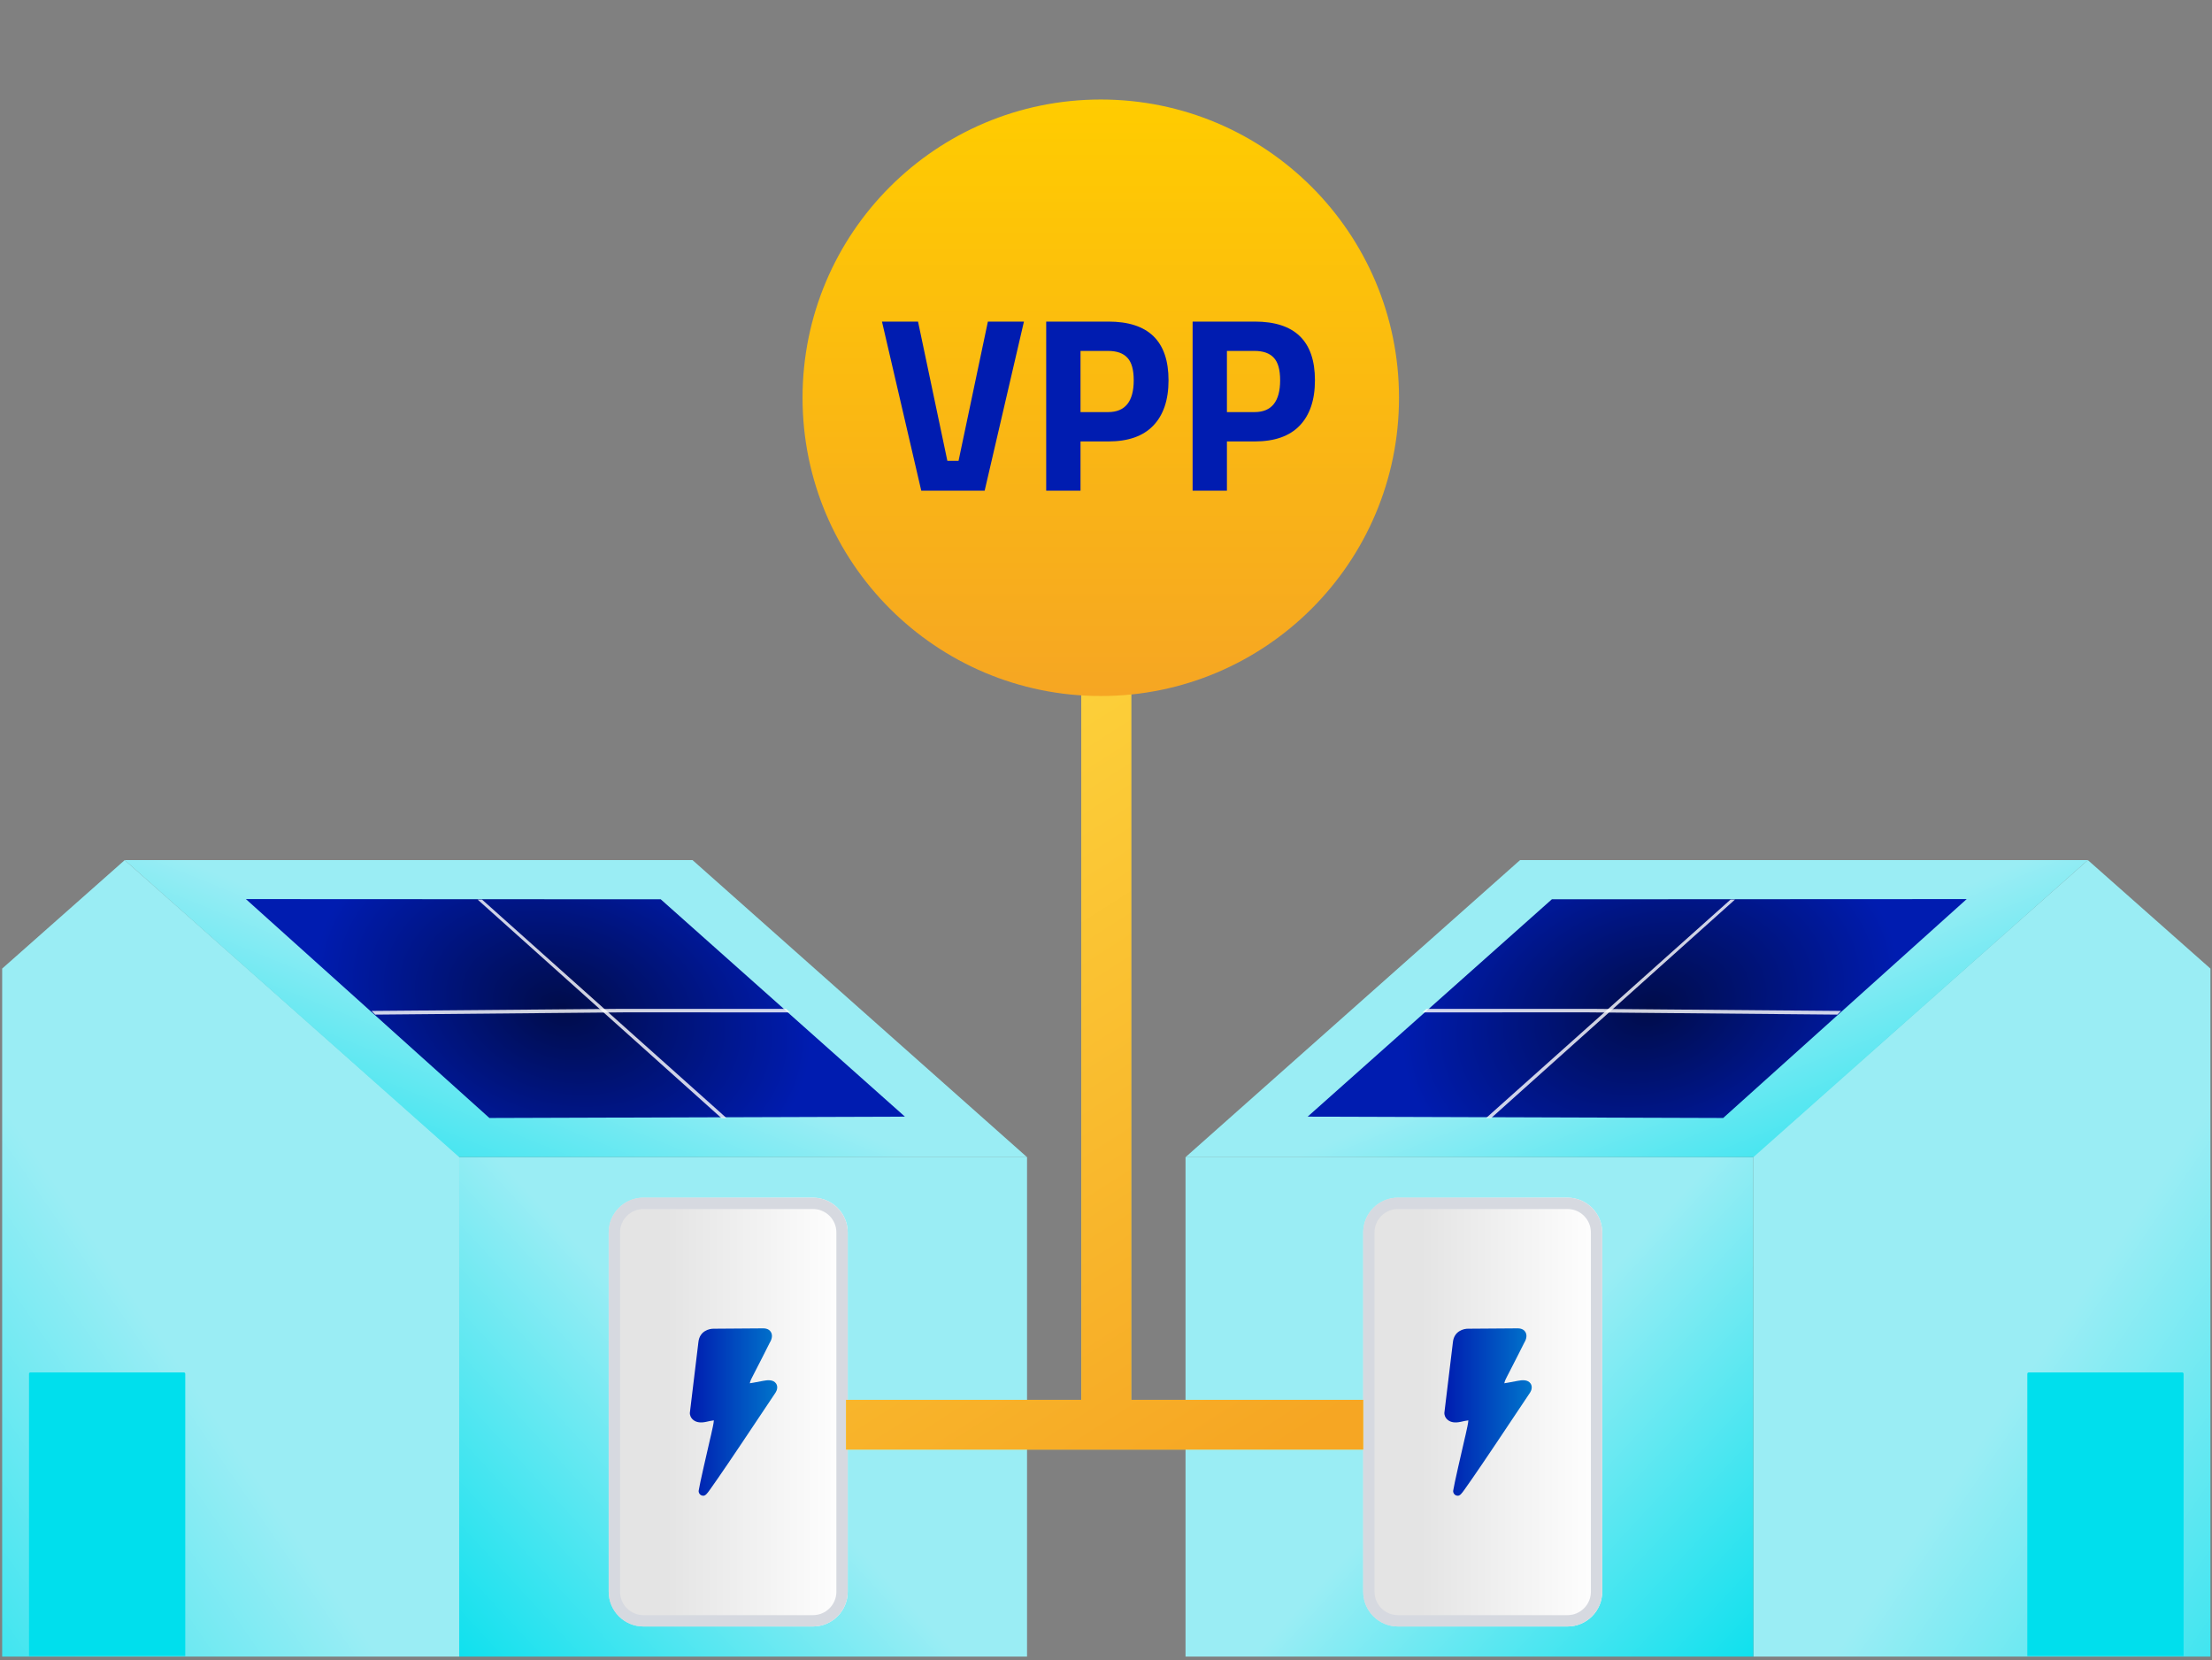
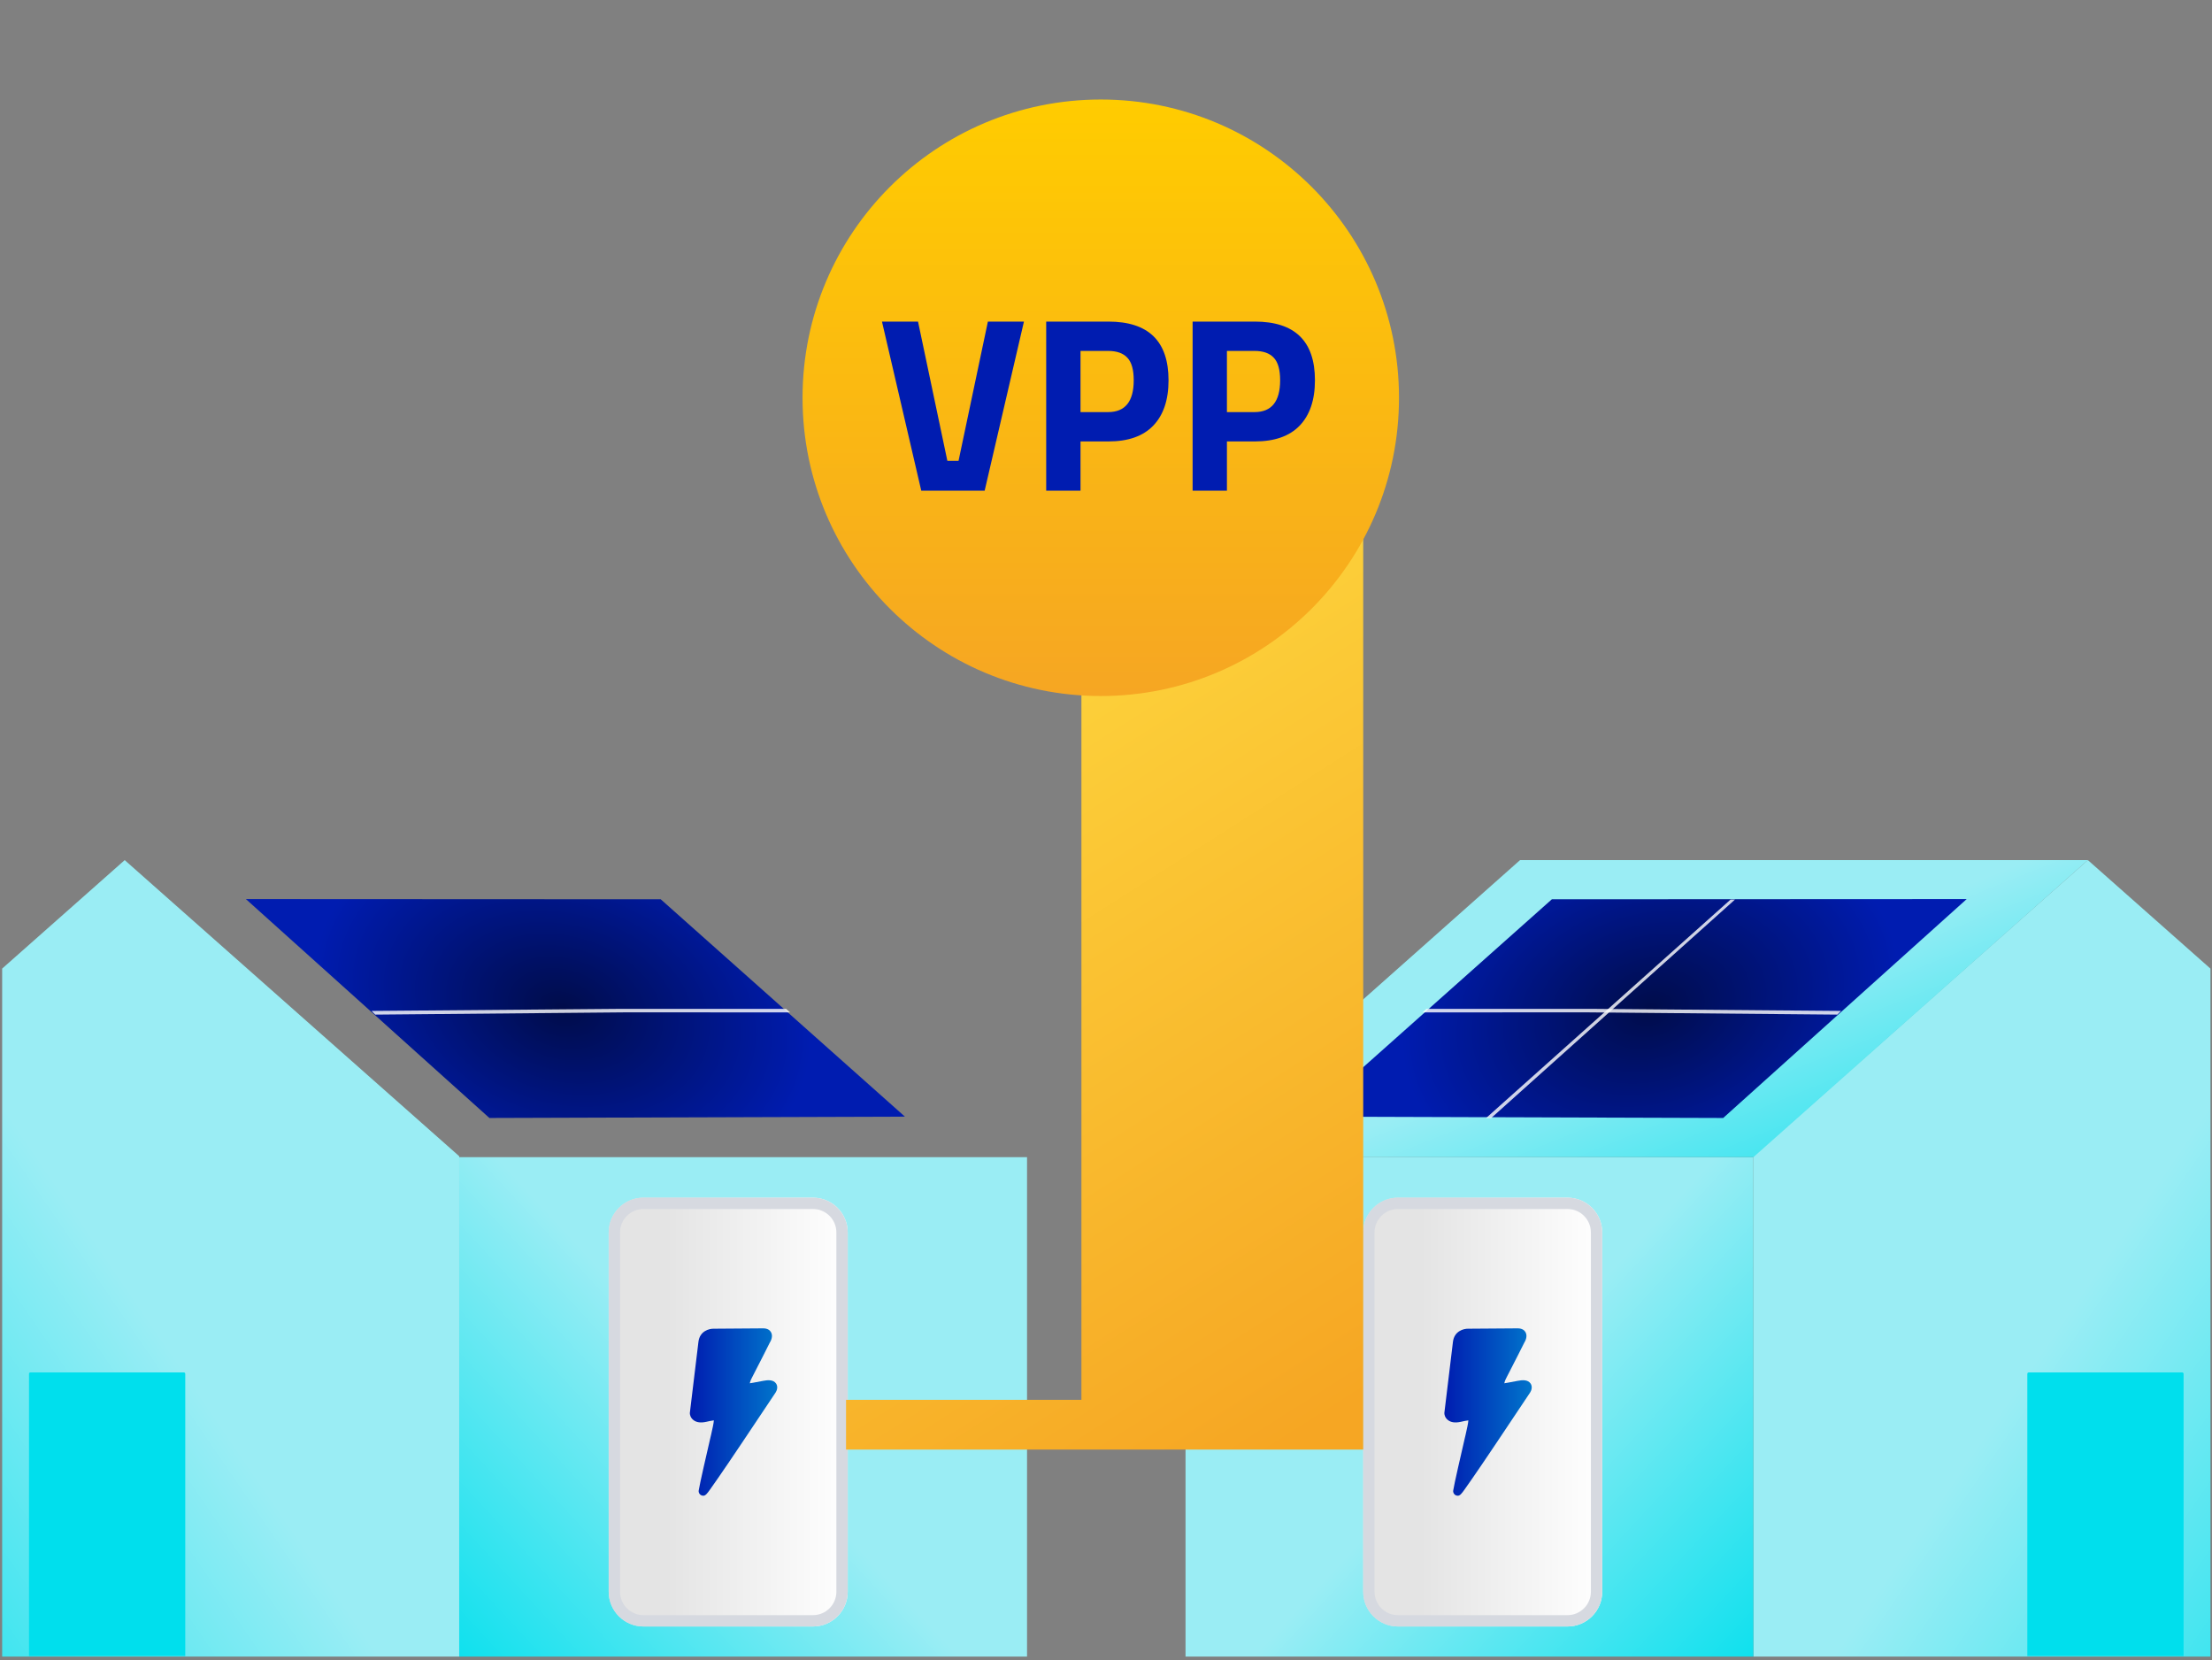
<svg xmlns="http://www.w3.org/2000/svg" width="593" height="445" viewBox="0 0 593 445" fill="none">
  <rect x="0" y="0" width="593" height="445" fill="#808080" stroke="none" />
  <g clip-path="url(#clip0_3392_59170)">
    <path d="M-56.245 309.939L33.43 230.566L123.105 309.939V444.07H-56.245V309.939Z" fill="url(#paint0_linear_3392_59170)" />
    <path d="M123.105 310.192H275.334V444.07H123.105V310.192Z" fill="url(#paint1_linear_3392_59170)" />
-     <path d="M33.43 230.566H185.658L275.333 310.193H123.105L33.43 230.566Z" fill="url(#paint2_linear_3392_59170)" />
    <path d="M7.775 368.278C7.775 368.066 7.946 367.894 8.158 367.894H49.281C49.493 367.894 49.665 368.066 49.665 368.278V443.929H7.775V368.278Z" fill="#00DFED" />
    <path d="M65.917 241.012L177.126 241.066L242.597 299.334L131.2 299.692L65.917 241.012Z" fill="url(#paint3_radial_3392_59170)" />
    <g opacity="0.9">
-       <path opacity="0.9" d="M128.04 241.144L193.408 299.721L194.776 299.721L129.226 241.144L128.04 241.144Z" fill="white" />
-     </g>
+       </g>
    <g opacity="0.9">
      <path opacity="0.9" d="M99.604 270.995L100.585 271.984L167.257 271.378L211.794 271.383L210.74 270.432H166.911L99.604 270.995Z" fill="white" />
    </g>
    <path d="M163.181 330.374C163.181 325.226 167.354 321.053 172.501 321.053H217.94C223.087 321.053 227.259 325.226 227.259 330.374V426.684C227.259 431.831 223.087 436.004 217.94 436.004H172.501C167.354 436.004 163.181 431.831 163.181 426.684V330.374Z" fill="url(#paint4_linear_3392_59170)" />
    <path fill-rule="evenodd" clip-rule="evenodd" d="M217.94 324.092H172.501C169.032 324.092 166.22 326.904 166.22 330.374V426.684C166.22 430.153 169.032 432.965 172.501 432.965H217.94C221.409 432.965 224.22 430.153 224.22 426.684V330.374C224.22 326.904 221.409 324.092 217.94 324.092ZM172.501 321.053C167.354 321.053 163.181 325.226 163.181 330.374V426.684C163.181 431.831 167.354 436.004 172.501 436.004H217.94C223.087 436.004 227.259 431.831 227.259 426.684V330.374C227.259 325.226 223.087 321.053 217.94 321.053H172.501Z" fill="#D6D9E0" />
    <path d="M188.529 400.95C188.385 400.95 188.233 400.918 188.065 400.854C187.537 400.655 187.224 400.104 187.312 399.553C187.553 397.908 189.53 389.348 190.379 385.683L190.651 384.525C190.963 383.136 191.348 381.467 191.372 380.749C190.891 380.788 190.027 380.988 189.354 381.132C187.889 381.459 186.744 381.315 185.935 380.693C185.03 380.03 184.942 379.08 184.942 378.896V378.712C184.942 378.712 186.856 362.887 187.24 359.701C187.585 356.826 190.091 356.123 191.428 356.179C191.996 356.179 202.124 356.083 204.598 356.083C205.88 356.083 206.44 356.666 206.712 357.145C207.305 358.247 206.624 359.525 206.328 359.988C206.048 360.571 203.614 365.394 201.628 369.219C201.188 370.057 201.044 370.552 201.004 370.815C201.06 370.815 201.132 370.799 201.172 370.776C201.26 370.744 201.34 370.736 201.428 370.736C201.428 370.736 201.908 370.68 204.663 370.145C205.767 369.929 207.305 369.777 208.057 370.879C208.594 371.67 208.33 372.676 207.929 373.283C207.873 373.371 203.341 380.19 198.818 386.913C196.168 390.865 194.038 394.003 192.477 396.255C191.556 397.597 190.827 398.635 190.323 399.329C189.586 400.351 189.146 400.958 188.505 400.958L188.537 400.974L188.529 400.95Z" fill="url(#paint5_linear_3392_59170)" />
    <path d="M649.4 309.939L559.725 230.566L470.05 309.939V444.07H649.4V309.939Z" fill="url(#paint6_linear_3392_59170)" />
    <path d="M470.051 310.192H317.822V444.07H470.051V310.192Z" fill="url(#paint7_linear_3392_59170)" />
    <path d="M559.725 230.566H407.497L317.822 310.193H470.05L559.725 230.566Z" fill="url(#paint8_linear_3392_59170)" />
    <path d="M585.381 368.278C585.381 368.066 585.209 367.894 584.997 367.894H543.874C543.663 367.894 543.491 368.066 543.491 368.278V443.929H585.381V368.278Z" fill="#00DFED" />
    <path d="M527.239 241.012L416.03 241.066L350.559 299.334L461.955 299.692L527.239 241.012Z" fill="url(#paint9_radial_3392_59170)" />
    <g opacity="0.9">
      <path opacity="0.9" d="M465.115 241.144L399.747 299.721L398.379 299.721L463.929 241.144L465.115 241.144Z" fill="white" />
    </g>
    <g opacity="0.9">
      <path opacity="0.9" d="M493.551 270.995L492.571 271.984L425.898 271.378L381.361 271.383L382.415 270.432H426.245L493.551 270.995Z" fill="white" />
    </g>
    <path d="M365.452 330.374C365.452 325.226 369.624 321.053 374.771 321.053H420.21C425.357 321.053 429.529 325.226 429.529 330.374V426.684C429.529 431.831 425.357 436.004 420.21 436.004H374.771C369.624 436.004 365.452 431.831 365.452 426.684V330.374Z" fill="url(#paint10_linear_3392_59170)" />
    <path fill-rule="evenodd" clip-rule="evenodd" d="M420.21 324.092H374.771C371.302 324.092 368.491 326.904 368.491 330.374V426.684C368.491 430.153 371.302 432.965 374.771 432.965H420.21C423.679 432.965 426.491 430.153 426.491 426.684V330.374C426.491 326.904 423.679 324.092 420.21 324.092ZM374.771 321.053C369.624 321.053 365.452 325.226 365.452 330.374V426.684C365.452 431.831 369.624 436.004 374.771 436.004H420.21C425.357 436.004 429.529 431.831 429.529 426.684V330.374C429.529 325.226 425.357 321.053 420.21 321.053H374.771Z" fill="#D6D9E0" />
    <path d="M390.8 400.95C390.656 400.95 390.504 400.918 390.336 400.854C389.807 400.655 389.495 400.104 389.583 399.553C389.823 397.908 391.801 389.348 392.65 385.683L392.922 384.525C393.234 383.136 393.618 381.467 393.642 380.749C393.162 380.788 392.297 380.988 391.625 381.132C390.16 381.459 389.015 381.315 388.206 380.693C387.301 380.03 387.213 379.08 387.213 378.896V378.712C387.213 378.712 389.127 362.887 389.511 359.701C389.855 356.826 392.361 356.123 393.698 356.179C394.267 356.179 404.395 356.083 406.869 356.083C408.15 356.083 408.711 356.666 408.983 357.145C409.575 358.247 408.895 359.525 408.599 359.988C408.318 360.571 405.884 365.394 403.899 369.219C403.458 370.057 403.314 370.552 403.274 370.815C403.33 370.815 403.402 370.799 403.442 370.776C403.531 370.744 403.611 370.736 403.699 370.736C403.699 370.736 404.179 370.68 406.933 370.145C408.038 369.929 409.575 369.777 410.328 370.879C410.865 371.67 410.6 372.676 410.2 373.283C410.144 373.371 405.612 380.19 401.089 386.913C398.438 390.865 396.309 394.003 394.747 396.255C393.827 397.597 393.098 398.635 392.594 399.329C391.857 400.351 391.417 400.958 390.776 400.958L390.808 400.974L390.8 400.95Z" fill="url(#paint11_linear_3392_59170)" />
-     <path fill-rule="evenodd" clip-rule="evenodd" d="M365.453 388.577V375.247H303.242V117.703H289.911V375.247H226.812V388.577H365.453Z" fill="#FFE344" />
-     <path fill-rule="evenodd" clip-rule="evenodd" d="M365.453 388.577V375.247H303.242V117.703H289.911V375.247H226.812V388.577H365.453Z" fill="url(#paint12_linear_3392_59170)" />
+     <path fill-rule="evenodd" clip-rule="evenodd" d="M365.453 388.577V375.247V117.703H289.911V375.247H226.812V388.577H365.453Z" fill="url(#paint12_linear_3392_59170)" />
    <path d="M375.049 106.629C375.049 150.784 339.255 186.579 295.099 186.579C250.944 186.579 215.149 150.784 215.149 106.629C215.149 62.473 250.944 26.678 295.099 26.678C339.255 26.678 375.049 62.473 375.049 106.629Z" fill="url(#paint13_linear_3392_59170)" />
    <path d="M336.384 118.334H328.919V131.531H319.72V86.206H336.384C347.137 86.206 352.514 91.45 352.514 101.937C352.514 107.224 351.137 111.29 348.382 114.134C345.671 116.934 341.672 118.334 336.384 118.334ZM328.919 110.468H336.317C340.894 110.468 343.183 107.624 343.183 101.937C343.183 99.137 342.627 97.137 341.516 95.938C340.405 94.693 338.672 94.071 336.317 94.071H328.919V110.468Z" fill="#001CB0" />
    <path d="M297.133 118.334H289.668V131.531H280.469V86.206H297.133C307.886 86.206 313.263 91.45 313.263 101.937C313.263 107.224 311.886 111.29 309.131 114.134C306.42 116.934 302.421 118.334 297.133 118.334ZM289.668 110.468H297.066C301.643 110.468 303.932 107.624 303.932 101.937C303.932 99.137 303.376 97.137 302.265 95.938C301.154 94.693 299.421 94.071 297.066 94.071H289.668V110.468Z" fill="#001CB0" />
    <path d="M264.837 86.206H274.502L263.97 131.531H246.973L236.442 86.206H246.107L253.972 123.532H256.971L264.837 86.206Z" fill="#001CB0" />
  </g>
  <defs>
    <linearGradient id="paint0_linear_3392_59170" x1="122.639" y1="158.086" x2="-228.591" y2="398.407" gradientUnits="userSpaceOnUse">
      <stop offset="0.42" stop-color="#9AEDF4" />
      <stop offset="0.76" stop-color="#00DFED" />
    </linearGradient>
    <linearGradient id="paint1_linear_3392_59170" x1="274.938" y1="264.743" x2="39.345" y2="482.944" gradientUnits="userSpaceOnUse">
      <stop offset="0.42" stop-color="#9AEDF4" />
      <stop offset="0.76" stop-color="#00DFED" />
    </linearGradient>
    <linearGradient id="paint2_linear_3392_59170" x1="274.705" y1="203.535" x2="177.064" y2="445.149" gradientUnits="userSpaceOnUse">
      <stop offset="0.42" stop-color="#9AEDF4" />
      <stop offset="0.76" stop-color="#00DFED" />
    </linearGradient>
    <radialGradient id="paint3_radial_3392_59170" cx="0" cy="0" r="1" gradientUnits="userSpaceOnUse" gradientTransform="translate(150.725 270.352) rotate(-164.437) scale(67.71 47.894)">
      <stop stop-color="#000C4A" />
      <stop offset="1" stop-color="#001CB0" />
    </radialGradient>
    <linearGradient id="paint4_linear_3392_59170" x1="163.181" y1="378.529" x2="227.266" y2="378.529" gradientUnits="userSpaceOnUse">
      <stop offset="0.24" stop-color="#E4E4E4" />
      <stop offset="1" stop-color="white" />
    </linearGradient>
    <linearGradient id="paint5_linear_3392_59170" x1="184.942" y1="378.513" x2="208.386" y2="378.513" gradientUnits="userSpaceOnUse">
      <stop stop-color="#001CB0" />
      <stop offset="1" stop-color="#0075CC" />
    </linearGradient>
    <linearGradient id="paint6_linear_3392_59170" x1="470.516" y1="158.086" x2="821.746" y2="398.407" gradientUnits="userSpaceOnUse">
      <stop offset="0.42" stop-color="#9AEDF4" />
      <stop offset="0.76" stop-color="#00DFED" />
    </linearGradient>
    <linearGradient id="paint7_linear_3392_59170" x1="318.217" y1="264.743" x2="553.81" y2="482.944" gradientUnits="userSpaceOnUse">
      <stop offset="0.42" stop-color="#9AEDF4" />
      <stop offset="0.76" stop-color="#00DFED" />
    </linearGradient>
    <linearGradient id="paint8_linear_3392_59170" x1="318.45" y1="203.535" x2="416.091" y2="445.149" gradientUnits="userSpaceOnUse">
      <stop offset="0.42" stop-color="#9AEDF4" />
      <stop offset="0.76" stop-color="#00DFED" />
    </linearGradient>
    <radialGradient id="paint9_radial_3392_59170" cx="0" cy="0" r="1" gradientUnits="userSpaceOnUse" gradientTransform="translate(442.43 270.352) rotate(-15.563) scale(67.71 47.894)">
      <stop stop-color="#000C4A" />
      <stop offset="1" stop-color="#001CB0" />
    </radialGradient>
    <linearGradient id="paint10_linear_3392_59170" x1="365.452" y1="378.529" x2="429.537" y2="378.529" gradientUnits="userSpaceOnUse">
      <stop offset="0.24" stop-color="#E4E4E4" />
      <stop offset="1" stop-color="white" />
    </linearGradient>
    <linearGradient id="paint11_linear_3392_59170" x1="387.213" y1="378.513" x2="410.656" y2="378.513" gradientUnits="userSpaceOnUse">
      <stop stop-color="#001CB0" />
      <stop offset="1" stop-color="#0075CC" />
    </linearGradient>
    <linearGradient id="paint12_linear_3392_59170" x1="322.255" y1="401.886" x2="163.565" y2="152.519" gradientUnits="userSpaceOnUse">
      <stop stop-color="#F6A623" />
      <stop offset="1" stop-color="#FFE344" />
    </linearGradient>
    <linearGradient id="paint13_linear_3392_59170" x1="295.099" y1="186.579" x2="295.099" y2="26.678" gradientUnits="userSpaceOnUse">
      <stop stop-color="#F6A623" />
      <stop offset="1" stop-color="#FFCC00" />
    </linearGradient>
    <clipPath id="clip0_3392_59170">
      <rect width="592" height="444" fill="white" transform="translate(0.578 0.07)" />
    </clipPath>
  </defs>
</svg>